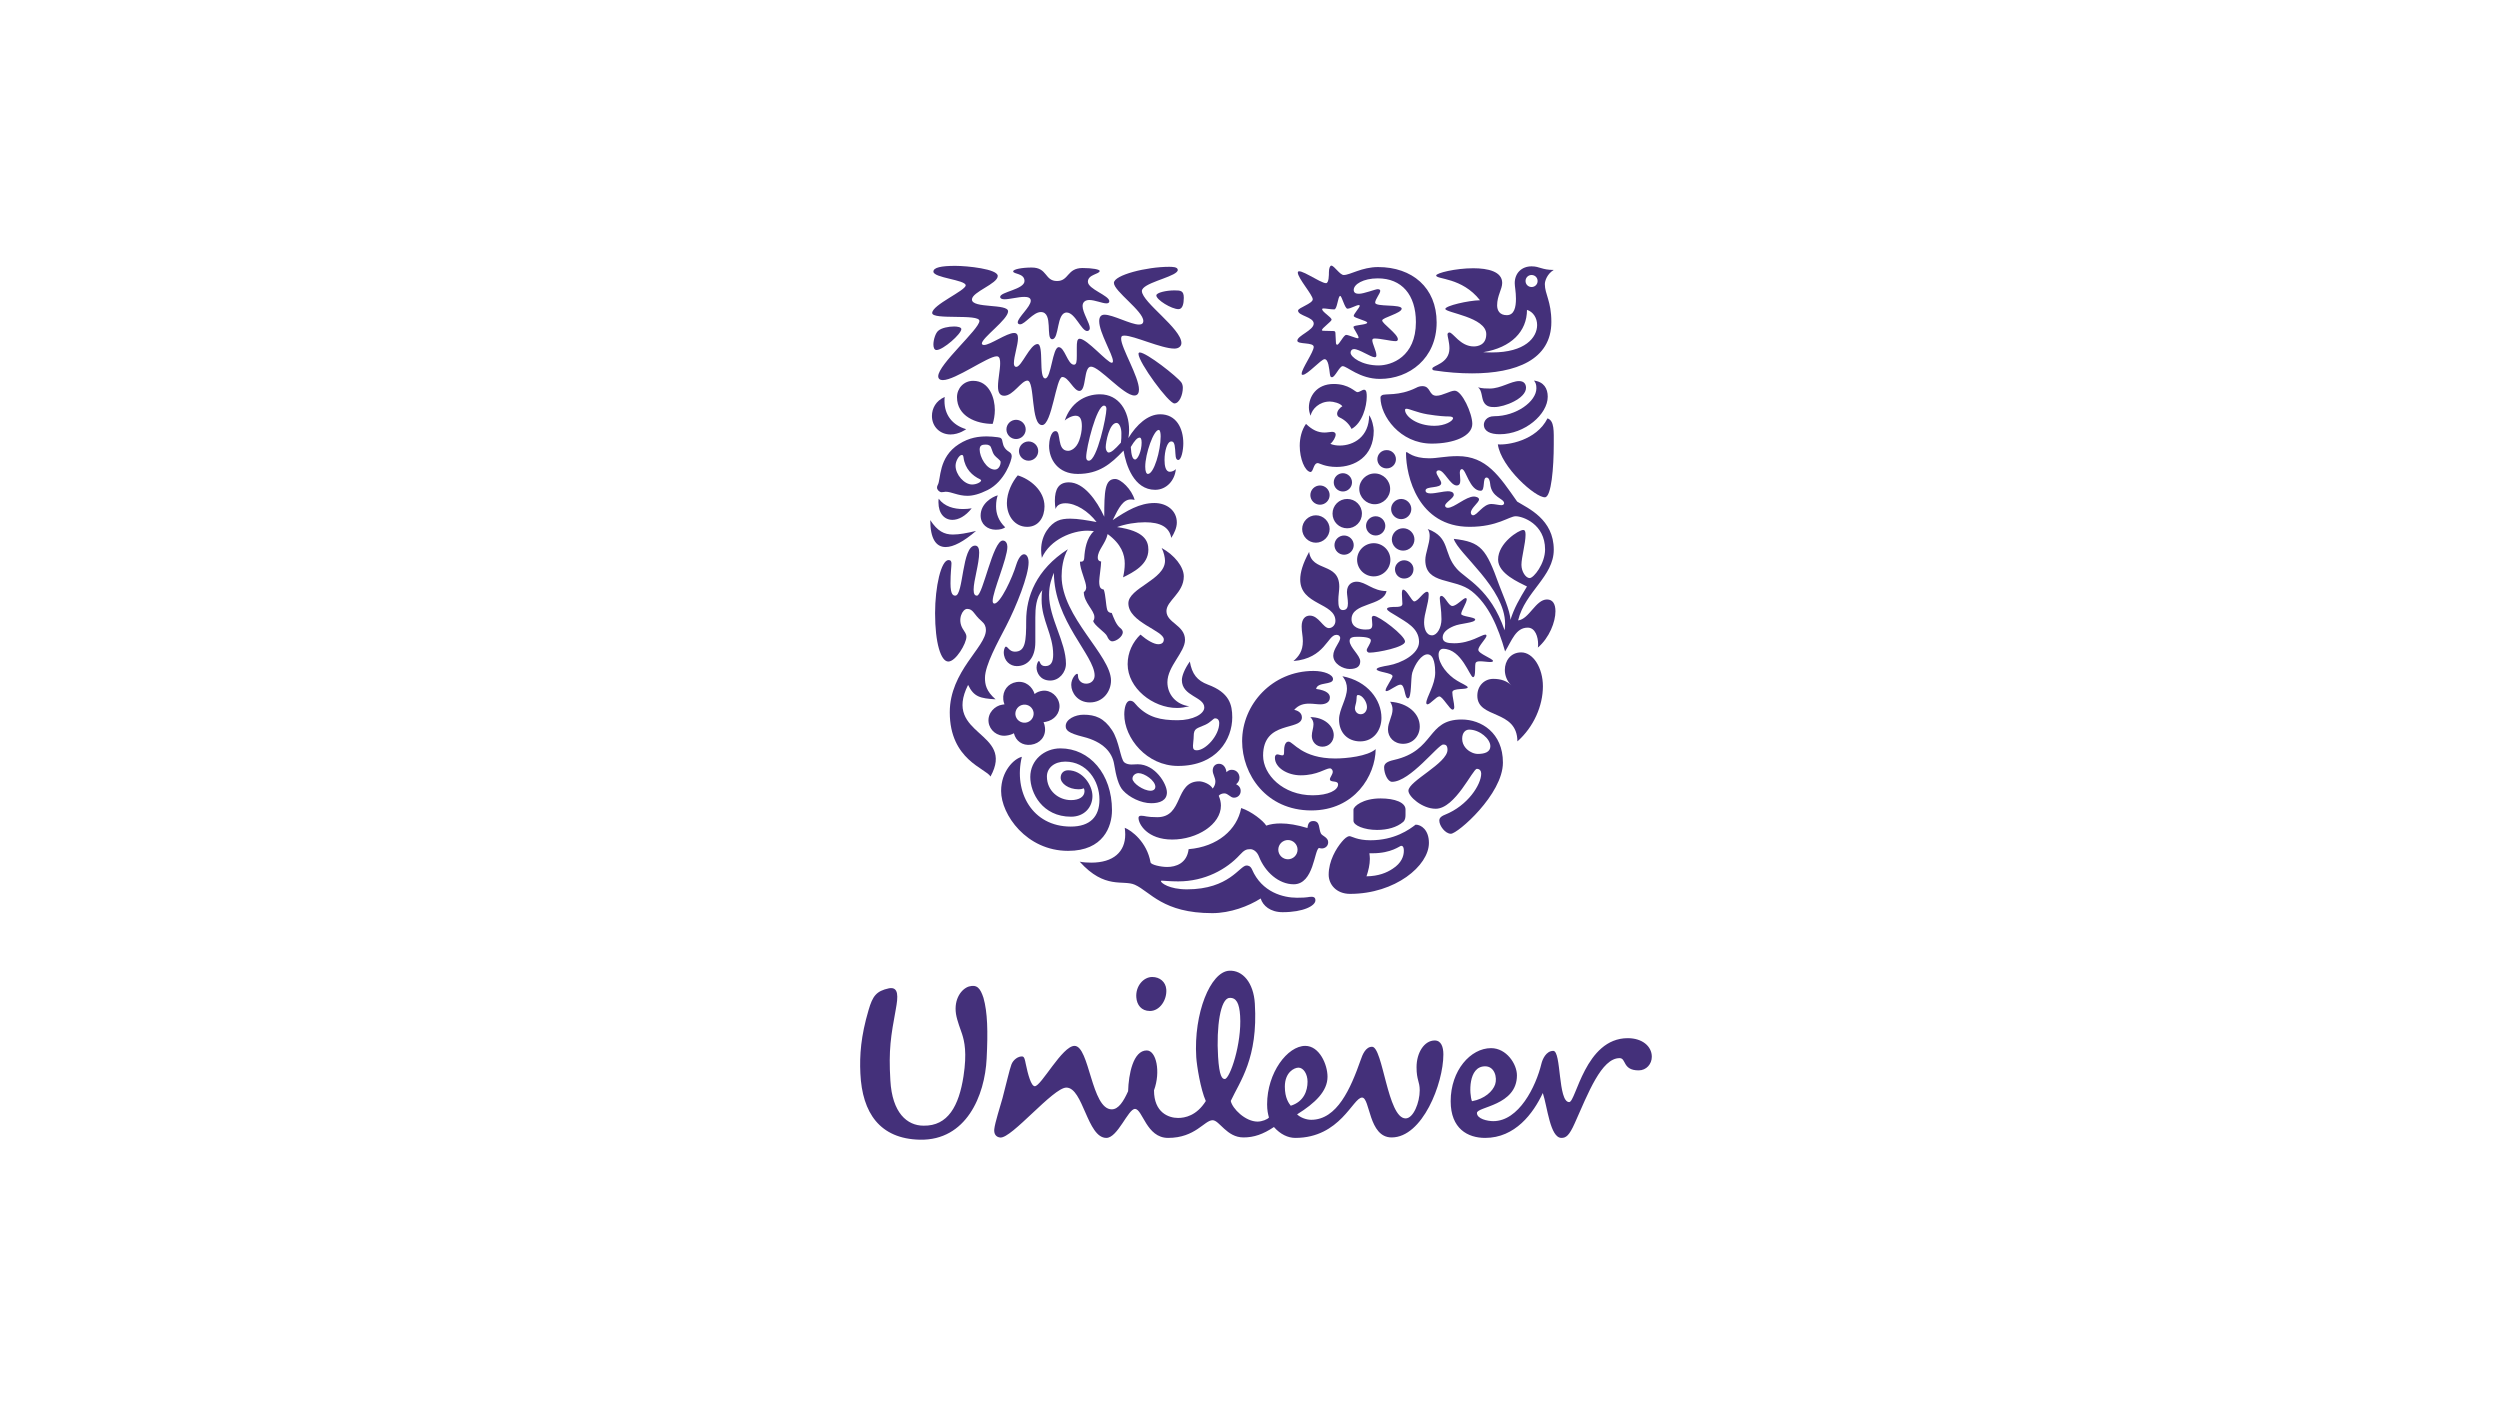
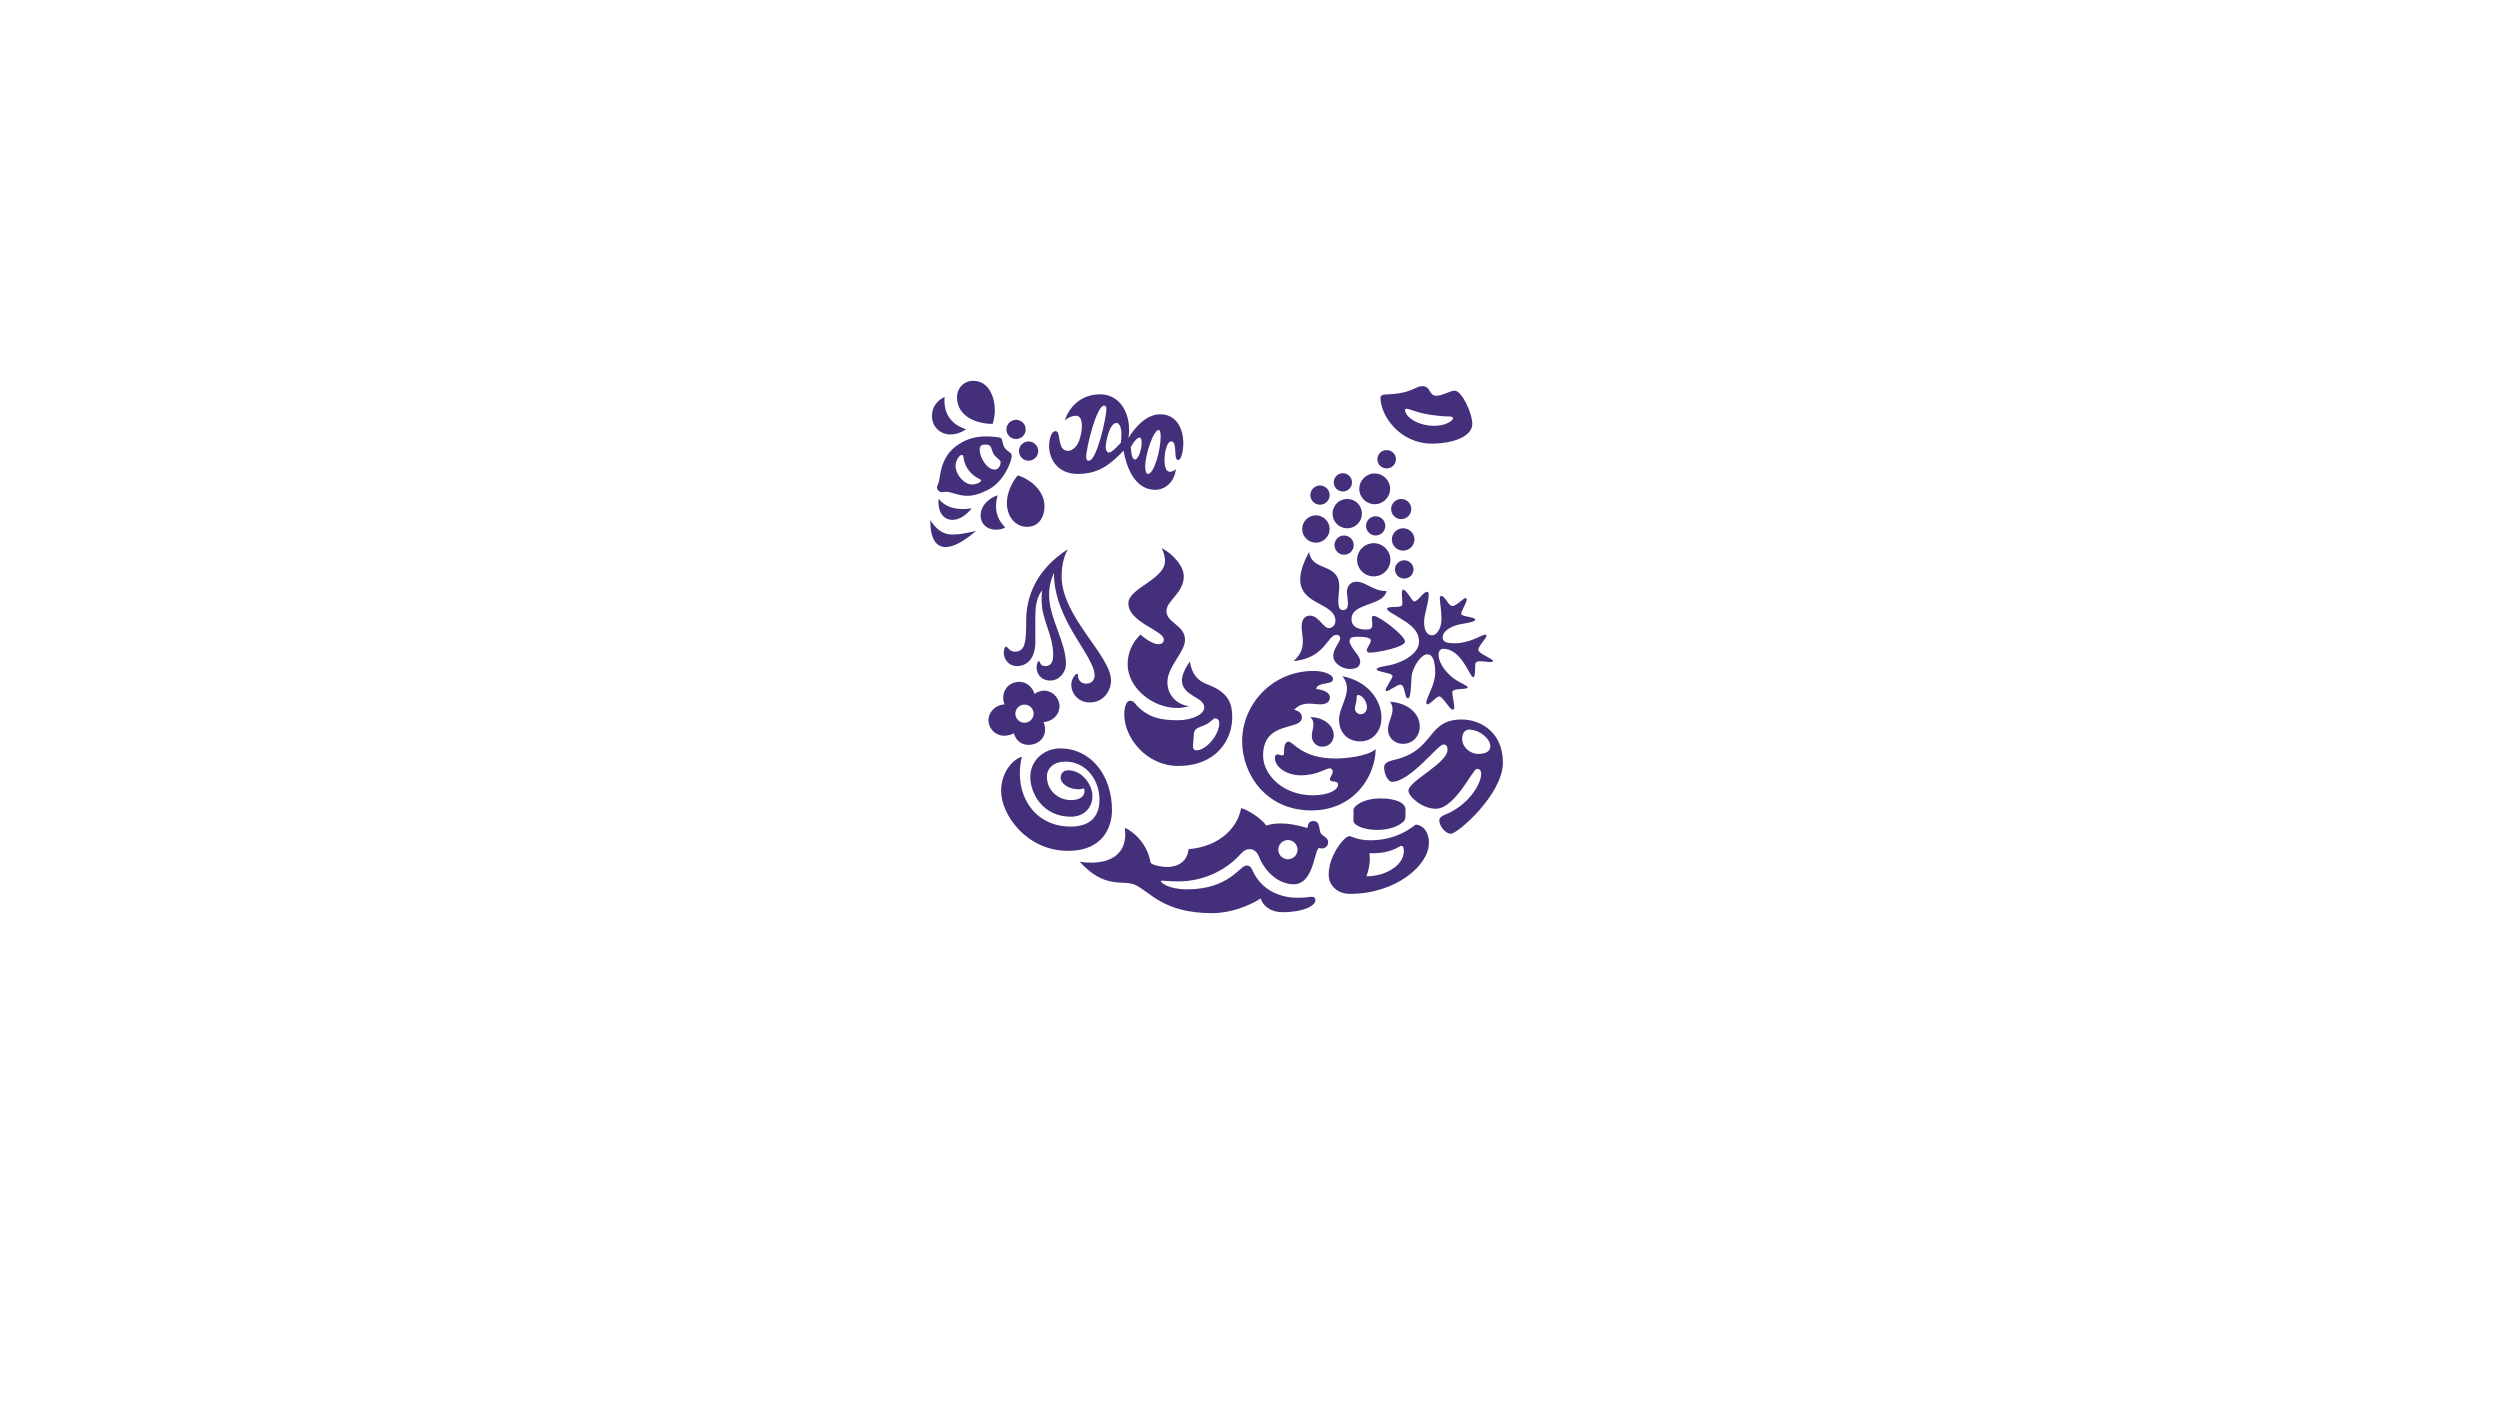
<svg xmlns="http://www.w3.org/2000/svg" width="160" height="90" viewBox="0 0 160 90" fill="none">
  <g clip-path="url(#clip0_2493_290850)">
-     <path d="M75.397 71.549C75.833 71.549 76.582 71.408 77.172 70.466C76.835 69.718 76.595 68.208 76.56 67.658C76.386 64.845 77.472 62.199 78.662 62.127C79.532 62.074 80.23 62.897 80.31 64.23C80.523 67.735 79.355 69.198 78.769 70.46C78.868 70.949 79.699 71.782 80.484 71.782C80.774 71.782 81.125 71.637 81.213 71.52C81.154 71.318 81.095 71.057 81.095 70.679C81.095 68.648 82.404 66.936 83.537 66.936C84.439 66.936 84.961 68.125 84.961 68.91C84.961 69.837 84.177 70.593 83.014 71.319C83.218 71.52 83.595 71.667 83.915 71.667C85.574 71.667 86.442 69.664 87.084 67.836C87.201 67.487 87.404 66.993 87.811 66.993C88.509 66.993 88.8 71.578 89.96 71.578C90.456 71.578 90.862 70.562 90.862 69.78C90.862 69.2 90.659 69.142 90.659 68.3C90.659 67.372 91.154 66.59 91.823 66.59C92.23 66.59 92.376 66.993 92.376 67.486C92.376 69.343 91.038 72.796 89.063 72.796C87.578 72.796 87.694 70.244 87.171 70.244C86.588 70.244 85.774 72.826 82.898 72.826C82.43 72.826 81.938 72.594 81.532 72.129C80.835 72.594 80.252 72.796 79.583 72.796C78.508 72.796 78.043 71.694 77.607 71.694C77.083 71.694 76.503 72.826 74.757 72.826C73.362 72.826 73.129 70.971 72.637 70.971C72.2 70.971 71.531 72.826 70.805 72.826C69.582 72.826 69.323 69.606 68.246 69.606C67.403 69.606 64.739 72.877 64.016 72.802C63.725 72.772 63.603 72.554 63.634 72.264C63.674 71.863 64.02 70.789 64.161 70.28C64.396 69.398 64.612 68.431 64.733 68.122C64.852 67.812 65.175 67.589 65.434 67.614C65.565 67.626 65.604 67.869 65.644 68.069C65.791 68.786 65.996 69.518 66.227 69.518C66.635 69.518 67.984 66.936 68.769 66.936C69.73 66.936 69.845 70.998 71.152 70.998C71.589 70.998 71.91 70.477 72.199 69.837C72.229 68.761 72.519 67.228 73.391 67.228C74.003 67.228 74.294 68.59 73.856 69.78C73.856 71.201 74.786 71.549 75.397 71.549V71.549ZM98.653 68.068C98.293 69.559 97.201 71.753 95.571 71.753C95.194 71.753 94.524 71.608 94.524 71.23C94.524 70.823 97.084 70.767 97.084 68.822C97.084 68.098 96.416 67.081 95.427 67.081C94.119 67.081 92.843 68.504 92.843 70.477C92.843 72.245 93.944 72.826 95.048 72.826C96.968 72.826 98.13 71.258 98.74 69.953C99.032 70.823 99.204 72.826 99.933 72.826C100.223 72.826 100.428 72.68 100.778 71.898C101.647 69.953 102.491 67.72 103.655 67.72C104.09 67.72 103.829 68.504 104.876 68.504C105.369 68.504 105.716 68.098 105.716 67.631C105.716 66.964 105.107 66.443 104.177 66.443C101.445 66.443 100.864 70.534 100.428 70.534C99.7 70.534 99.934 67.256 99.409 67.256C98.944 67.256 98.715 67.809 98.653 68.068V68.068ZM79.368 65.013C79.318 64.203 79.121 63.837 78.685 63.866C78.106 63.901 77.838 65.719 77.957 67.629C78.032 68.876 78.218 69.068 78.391 69.056C78.711 69.038 79.48 66.81 79.368 65.013V65.013ZM74.641 63.309C74.6 62.845 74.234 62.527 73.74 62.527C73.188 62.527 72.669 63.105 72.724 63.831C72.759 64.309 73.042 64.703 73.597 64.703C74.235 64.703 74.699 63.978 74.641 63.309ZM83.683 69.228C83.683 68.735 83.42 68.329 83.103 68.329C82.838 68.329 82.23 68.618 82.23 69.547C82.23 70.275 82.49 70.62 82.608 70.767C83.45 70.506 83.683 69.808 83.683 69.228V69.228ZM95.048 68.244C95.659 68.244 95.834 68.966 95.689 69.402C95.542 69.837 95.02 70.332 94.206 70.477C94.031 70.041 93.944 68.244 95.048 68.244ZM61.575 66.184C61.491 65.92 61.25 65.327 61.183 64.889C61.038 63.92 61.546 63.282 62.012 63.135C62.535 62.99 62.74 63.251 62.942 63.862C63.203 64.789 63.233 66.007 63.145 67.748C63.03 70.127 61.838 73 58.873 72.941C56.314 72.885 55.181 71.23 55.064 68.706C55.009 67.517 55.093 66.328 55.588 64.645C55.849 63.745 56.083 63.425 56.895 63.251C57.535 63.135 57.477 63.801 57.332 64.588C57.013 66.328 56.866 67.168 56.983 69.142C57.098 71.23 58.059 72.043 59.105 72.043C60.675 72.073 61.372 70.767 61.664 68.88C61.895 67.372 61.722 66.647 61.575 66.184H61.575ZM95.862 28.438C96.063 29.9 98.283 31.871 98.885 31.825C99.287 31.791 99.441 29.916 99.441 28.438C99.441 27.592 99.487 26.929 99.04 26.775C98.329 28.207 96.465 28.5 95.862 28.438V28.438ZM95.985 27.791C97.588 27.791 99.055 26.514 99.055 25.39C99.055 24.866 98.807 24.435 98.175 24.358C98.283 24.497 98.329 24.605 98.329 24.851C98.329 25.698 97.036 26.637 95.631 26.637C95.121 26.637 94.967 26.991 94.967 27.176C94.967 27.607 95.384 27.791 95.985 27.791V27.791ZM95.646 26.052C95.431 26.052 95.121 26.052 94.951 25.713C94.812 25.436 94.858 24.989 94.596 24.789C94.858 24.866 95.136 24.866 95.353 24.866C96.048 24.866 96.712 24.389 97.221 24.389C97.557 24.389 97.665 24.605 97.665 24.82C97.665 25.498 96.295 26.052 95.646 26.052V26.052ZM61.141 38.121C61.665 38.121 61.556 34.919 62.405 34.919C62.606 34.919 62.667 35.119 62.667 35.366C62.667 36.089 62.312 37.152 62.312 37.736C62.312 38.029 62.389 38.121 62.528 38.121C62.899 38.121 63.547 34.595 64.179 34.595C64.38 34.595 64.472 34.795 64.472 34.996C64.472 35.735 63.531 37.859 63.531 38.46C63.531 38.552 63.562 38.629 63.639 38.629C64.025 38.629 64.796 36.967 65.043 36.135C65.182 35.704 65.367 35.473 65.537 35.473C65.691 35.473 65.83 35.642 65.83 35.997C65.83 36.828 65.058 38.783 64.38 40.092C63.856 41.108 63.038 42.57 63.038 43.386C63.038 43.802 63.114 44.232 63.717 44.757C62.729 44.695 62.328 44.603 61.958 43.833C60.308 47.112 64.997 46.788 63.392 49.698C63.099 49.175 60.785 48.636 60.785 45.587C60.785 42.955 63.099 41.416 63.099 40.322C63.099 40.108 63.023 39.923 62.822 39.753C62.312 39.321 62.297 38.969 61.897 38.969C61.603 38.969 61.248 39.645 61.618 40.246C61.742 40.446 61.85 40.569 61.85 40.754C61.85 41.184 61.17 42.339 60.693 42.339C60.215 42.339 59.845 41.155 59.845 39.245C59.845 37.551 60.23 35.843 60.709 35.843C60.848 35.843 60.894 35.935 60.894 36.058C60.894 36.258 60.832 36.659 60.832 37.335C60.832 38.059 61.002 38.121 61.141 38.121" fill="#44307A" />
    <path d="M65.073 42.631C65.722 42.631 66.261 42.154 66.261 41.092V39.521C66.261 38.922 66.308 38.244 66.709 37.767C66.663 37.967 66.663 38.183 66.663 38.382C66.663 39.706 67.403 40.615 67.403 41.893C67.403 42.369 67.264 42.631 66.895 42.631C66.539 42.631 66.57 42.307 66.493 42.307C66.431 42.307 66.339 42.508 66.339 42.724C66.339 43.047 66.57 43.555 67.218 43.555C67.774 43.555 68.221 43.047 68.221 42.477C68.221 41.093 67.141 39.553 67.141 38.075C67.141 37.428 67.311 36.997 67.45 36.658C67.45 39.722 70.056 41.954 70.056 43.231C70.056 43.524 69.841 43.755 69.517 43.755C69.161 43.755 68.992 43.478 68.992 43.262C68.992 43.154 68.976 43.124 68.93 43.124C68.838 43.124 68.56 43.431 68.56 43.833C68.56 44.34 68.976 44.956 69.748 44.956C70.627 44.956 71.105 44.216 71.105 43.555C71.105 41.939 67.943 39.491 67.943 36.874C67.943 36.427 68.02 35.704 68.344 35.15C66.307 36.458 65.676 38.198 65.676 39.722C65.676 41.047 65.63 41.707 64.951 41.707C64.596 41.707 64.504 41.385 64.38 41.385C64.287 41.385 64.241 41.661 64.241 41.738C64.241 42.307 64.658 42.631 65.073 42.631V42.631ZM91.806 27.252C92.486 27.252 92.996 26.945 92.996 26.759C92.996 26.699 92.903 26.652 92.702 26.652C92.501 26.652 92.1 26.637 91.343 26.514C90.695 26.405 90.2 26.16 90.015 26.16C89.954 26.16 89.922 26.19 89.922 26.236C89.922 26.637 90.664 27.252 91.806 27.252V27.252ZM88.444 25.297C88.64 25.166 89.509 25.374 90.633 24.82C90.755 24.75 90.893 24.713 91.034 24.712C91.575 24.712 91.435 25.328 91.93 25.328C92.316 25.328 92.81 25.004 93.103 25.004C93.564 25.004 94.227 26.452 94.227 27.129C94.227 27.915 93.042 28.391 91.636 28.391C89.587 28.391 88.351 26.606 88.351 25.451C88.351 25.359 88.398 25.328 88.444 25.297V25.297ZM65.398 48.435C64.889 48.559 64.071 49.358 64.071 50.622C64.071 52.13 65.691 54.455 68.36 54.455C70.611 54.455 71.167 52.901 71.167 51.853C71.167 49.528 69.733 47.896 67.866 47.896C66.848 47.896 65.938 48.636 65.938 49.728C65.938 50.745 66.709 52.269 68.545 52.269C69.409 52.269 69.917 51.653 69.917 50.945C69.917 50.252 69.285 49.298 68.36 49.298C68.082 49.298 67.882 49.481 67.882 49.774C67.882 50.144 68.391 50.514 69.023 50.514C69.177 50.514 69.3 50.483 69.363 50.452C69.393 50.498 69.409 50.576 69.409 50.637C69.409 50.991 69.069 51.207 68.545 51.207C67.758 51.207 67.002 50.622 67.002 49.697C67.002 49.144 67.48 48.743 68.174 48.743C69.547 48.743 70.365 49.959 70.365 51.176C70.365 52.268 69.764 52.901 68.53 52.901C66.061 52.901 64.858 50.683 65.398 48.435V48.435ZM81.81 54.378C81.81 54.541 81.876 54.698 81.991 54.813C82.107 54.928 82.263 54.993 82.427 54.994C82.767 54.994 83.044 54.717 83.044 54.378C83.044 54.04 82.767 53.762 82.427 53.762C82.263 53.763 82.107 53.828 81.991 53.943C81.876 54.059 81.811 54.215 81.81 54.378L81.81 54.378ZM83.006 57.455C83.745 57.455 83.707 57.394 83.939 57.394C84.17 57.394 84.186 57.532 84.186 57.625C84.186 57.964 83.429 58.38 82.088 58.38C81.301 58.38 80.823 57.964 80.684 57.502C79.913 57.994 78.741 58.441 77.584 58.441C74.422 58.441 73.62 57.07 72.632 56.625C71.876 56.286 70.719 56.949 69.1 55.147C69.316 55.193 69.609 55.209 69.841 55.209C71.259 55.209 72.015 54.516 72.015 53.407C72.015 53.268 72 53.116 71.984 52.978C72.416 53.147 73.404 53.885 73.635 55.193C73.666 55.347 74.298 55.486 74.699 55.486C75.255 55.486 75.964 55.254 76.072 54.347C77.923 54.193 79.173 53.1 79.436 51.714C80.098 51.93 80.853 52.53 81.039 52.839C81.301 52.746 81.609 52.7 81.964 52.7C82.457 52.7 83.013 52.793 83.676 52.993C83.707 52.793 83.739 52.546 84.047 52.546C84.51 52.546 84.386 53.054 84.54 53.346C84.618 53.499 85.004 53.592 85.004 53.9C85.004 54.193 84.756 54.301 84.603 54.301C84.54 54.301 84.464 54.286 84.417 54.271C84.109 54.378 84.094 56.594 82.797 56.594C81.841 56.594 80.962 55.809 80.576 54.825C80.467 54.532 80.237 54.347 80.02 54.347C79.775 54.347 79.635 54.394 79.343 54.717C78.51 55.624 77.121 56.409 75.409 56.409C74.884 56.409 74.468 56.363 74.36 56.363C74.298 56.363 74.298 56.378 74.298 56.394C74.298 56.502 74.823 56.918 75.964 56.918C78.679 56.918 79.343 55.393 79.775 55.393C79.836 55.393 80.021 55.393 80.128 55.64C80.761 57.116 82.142 57.455 83.006 57.455V57.455ZM92.362 47.65C92.038 47.65 90.246 50.036 89.092 50.036C88.814 50.036 88.583 49.512 88.583 49.114C88.583 48.898 88.721 48.744 89.216 48.636C91.868 48.035 91.282 46.048 93.548 46.048C94.797 46.048 96.187 46.896 96.187 48.805C96.187 50.837 93.288 53.361 92.856 53.361C92.501 53.361 92.115 52.854 92.115 52.515C92.115 52.408 92.162 52.268 92.47 52.146C93.949 51.559 94.797 50.206 94.797 49.512C94.797 49.358 94.72 49.206 94.519 49.206C94.258 49.206 93.134 51.76 91.884 51.76C91.019 51.76 90.139 50.976 90.139 50.606C90.139 49.99 92.64 48.851 92.64 47.988C92.64 47.665 92.486 47.65 92.362 47.65H92.362ZM94.026 46.695C93.81 46.695 93.579 46.865 93.579 47.282C93.579 47.742 93.934 48.035 94.135 48.127C94.242 48.189 94.412 48.251 94.58 48.251C95.029 48.251 95.383 48.127 95.383 47.757C95.383 47.281 94.689 46.695 94.026 46.695V46.695ZM65.213 28.868C65.213 29.032 65.278 29.188 65.394 29.304C65.51 29.419 65.667 29.485 65.83 29.485C65.994 29.484 66.15 29.419 66.266 29.303C66.381 29.188 66.446 29.032 66.446 28.868C66.446 28.705 66.381 28.549 66.266 28.434C66.15 28.319 65.994 28.253 65.83 28.253C65.667 28.253 65.51 28.318 65.394 28.433C65.278 28.549 65.213 28.705 65.213 28.868V28.868ZM64.411 27.483C64.411 27.646 64.477 27.802 64.592 27.918C64.707 28.033 64.864 28.098 65.027 28.099C65.367 28.099 65.645 27.821 65.645 27.483C65.645 27.145 65.367 26.867 65.027 26.867C64.864 26.868 64.707 26.933 64.592 27.048C64.477 27.164 64.411 27.32 64.411 27.483V27.483ZM63.855 31.701C63.5 31.794 62.76 32.225 62.76 32.994C62.76 33.548 63.191 33.902 63.732 33.902C64.01 33.902 64.21 33.841 64.333 33.748C63.902 33.333 63.748 32.871 63.748 32.41C63.748 32.086 63.794 31.886 63.855 31.701ZM60.077 31.917C60.061 31.994 60.061 32.071 60.061 32.148C60.061 32.871 60.447 33.271 60.956 33.271C61.34 33.271 61.789 33.04 62.189 32.532C62.006 32.563 61.82 32.578 61.633 32.578C61.064 32.578 60.447 32.425 60.077 31.917V31.917ZM59.537 33.286C59.537 34.457 59.892 35.011 60.523 35.011C61.017 35.011 61.681 34.657 62.467 33.98C61.865 34.119 61.403 34.21 60.986 34.21C60.431 34.21 60 33.995 59.537 33.287V33.286ZM63.532 27.129C63.609 26.882 63.67 26.575 63.67 26.236C63.67 25.497 63.331 24.373 62.282 24.373C61.681 24.373 61.248 24.85 61.248 25.42C61.248 26.637 62.467 27.129 63.532 27.129V27.129ZM62.22 31.009C61.711 31.009 61.156 30.378 61.156 29.808C61.156 29.5 61.387 29.115 61.557 29.115C61.619 29.115 61.65 29.161 61.665 29.27C61.758 30.023 62.251 30.455 62.714 30.669C62.761 30.701 62.791 30.716 62.791 30.747C62.791 30.854 62.498 31.008 62.219 31.008L62.22 31.009ZM63.64 29.13C63.746 29.275 64.041 29.454 64.041 29.562C64.041 29.777 63.917 30.054 63.67 30.054C63.13 30.054 62.698 29.238 62.698 28.776C62.698 28.484 62.868 28.454 63.099 28.454C63.207 28.454 63.253 28.469 63.331 28.515C63.469 28.592 63.469 28.9 63.64 29.13V29.13ZM60.015 31.04C59.986 31.087 59.969 31.147 59.969 31.209C59.969 31.347 60.123 31.501 60.261 31.501C60.385 31.501 60.462 31.471 60.523 31.471C60.894 31.471 61.31 31.732 61.912 31.732C62.266 31.732 62.683 31.624 63.207 31.363C64.317 30.808 64.75 29.439 64.75 29.207C64.75 28.915 64.515 28.953 64.317 28.683C64.121 28.416 64.197 28.177 64.071 28.052C63.999 27.981 63.779 27.976 63.5 27.945C63.387 27.934 63.274 27.929 63.161 27.93C62.652 27.93 62.049 27.992 61.372 28.423C60.033 29.274 60.23 30.685 60.015 31.04V31.04ZM65.136 30.424C64.796 30.823 64.441 31.501 64.441 32.194C64.441 33.025 64.951 33.718 65.738 33.718C66.493 33.718 66.848 33.071 66.848 32.41C66.848 31.378 65.907 30.654 65.136 30.424V30.424ZM61.835 27.468C61.835 27.468 61.387 27.806 60.832 27.806C60.169 27.806 59.644 27.314 59.644 26.622C59.644 26.144 59.892 25.652 60.462 25.405C60.447 25.498 60.447 25.574 60.447 25.667C60.447 26.544 60.94 27.206 61.835 27.468ZM89.031 32.578C89.031 32.933 89.324 33.225 89.675 33.225C89.847 33.225 90.011 33.156 90.133 33.035C90.254 32.914 90.323 32.749 90.324 32.578C90.324 32.225 90.031 31.933 89.675 31.933C89.325 31.933 89.031 32.225 89.031 32.578V32.578ZM89.077 34.518C89.077 34.709 89.153 34.893 89.289 35.029C89.425 35.164 89.609 35.24 89.801 35.24C89.993 35.24 90.177 35.164 90.313 35.029C90.449 34.893 90.525 34.709 90.525 34.518C90.522 34.328 90.444 34.148 90.308 34.015C90.173 33.883 89.991 33.808 89.801 33.808C89.611 33.808 89.429 33.883 89.293 34.015C89.158 34.148 89.08 34.328 89.077 34.518V34.518ZM86.854 35.827C86.855 36.108 86.967 36.378 87.167 36.578C87.367 36.777 87.637 36.889 87.919 36.889C88.505 36.889 88.985 36.411 88.985 35.827C88.985 35.242 88.505 34.764 87.919 34.764C87.637 34.765 87.367 34.877 87.167 35.076C86.967 35.275 86.855 35.545 86.854 35.827V35.827ZM87.425 33.656C87.425 33.82 87.491 33.976 87.606 34.091C87.722 34.207 87.879 34.272 88.043 34.272C88.206 34.272 88.363 34.207 88.478 34.091C88.594 33.976 88.659 33.82 88.66 33.656C88.659 33.493 88.594 33.337 88.478 33.221C88.363 33.106 88.206 33.041 88.043 33.041C87.879 33.041 87.722 33.106 87.607 33.221C87.491 33.337 87.426 33.493 87.425 33.656V33.656ZM85.405 34.888C85.406 35.05 85.47 35.206 85.585 35.322C85.701 35.437 85.857 35.502 86.02 35.503C86.36 35.503 86.638 35.227 86.638 34.888C86.638 34.549 86.36 34.272 86.019 34.272C85.856 34.273 85.7 34.339 85.585 34.454C85.47 34.569 85.406 34.725 85.405 34.888V34.888ZM86.993 31.286C86.993 31.825 87.44 32.271 87.98 32.271C88.521 32.271 88.969 31.825 88.969 31.286C88.969 30.747 88.521 30.301 87.98 30.301C87.44 30.301 86.993 30.747 86.993 31.286V31.286ZM88.15 29.392C88.15 29.469 88.166 29.545 88.195 29.616C88.225 29.687 88.268 29.752 88.322 29.806C88.377 29.86 88.442 29.903 88.513 29.932C88.584 29.962 88.66 29.977 88.737 29.977C88.815 29.979 88.894 29.965 88.967 29.937C89.04 29.909 89.106 29.866 89.163 29.811C89.219 29.757 89.264 29.692 89.294 29.619C89.325 29.547 89.34 29.47 89.34 29.392C89.34 29.313 89.325 29.236 89.294 29.164C89.264 29.092 89.219 29.026 89.163 28.972C89.106 28.917 89.04 28.875 88.967 28.846C88.894 28.818 88.815 28.804 88.737 28.807C88.66 28.807 88.584 28.822 88.513 28.851C88.441 28.881 88.377 28.924 88.322 28.978C88.268 29.032 88.225 29.097 88.195 29.168C88.166 29.239 88.15 29.315 88.15 29.392V29.392ZM85.36 30.87C85.359 31.025 85.421 31.174 85.53 31.283C85.639 31.393 85.788 31.455 85.943 31.456C86.098 31.456 86.247 31.394 86.357 31.284C86.467 31.174 86.529 31.026 86.529 30.871C86.529 30.715 86.467 30.567 86.357 30.457C86.247 30.347 86.098 30.285 85.943 30.285C85.788 30.286 85.639 30.348 85.53 30.457C85.421 30.567 85.359 30.715 85.36 30.87V30.87ZM85.282 32.871C85.281 32.994 85.305 33.116 85.352 33.23C85.398 33.345 85.467 33.449 85.555 33.536C85.642 33.623 85.746 33.693 85.86 33.74C85.974 33.787 86.097 33.811 86.22 33.81C86.344 33.811 86.467 33.788 86.582 33.741C86.696 33.694 86.8 33.624 86.888 33.537C86.976 33.45 87.045 33.346 87.093 33.231C87.14 33.117 87.164 32.995 87.163 32.871C87.163 32.348 86.745 31.933 86.22 31.933C86.097 31.932 85.974 31.956 85.86 32.003C85.746 32.05 85.642 32.119 85.555 32.206C85.468 32.294 85.399 32.397 85.352 32.511C85.305 32.625 85.281 32.748 85.282 32.871V32.871ZM83.338 33.856C83.338 34.334 83.738 34.733 84.217 34.733C84.695 34.733 85.097 34.334 85.097 33.856C85.097 33.379 84.695 32.979 84.217 32.979C83.738 32.979 83.338 33.38 83.338 33.856ZM83.862 31.686C83.862 31.849 83.928 32.005 84.043 32.12C84.159 32.236 84.315 32.301 84.478 32.302C84.819 32.302 85.097 32.024 85.097 31.686C85.097 31.348 84.819 31.07 84.478 31.07C84.315 31.071 84.159 31.136 84.043 31.252C83.928 31.367 83.863 31.523 83.862 31.686V31.686ZM89.278 36.427C89.278 36.12 89.555 35.858 89.861 35.858C90.201 35.858 90.463 36.119 90.463 36.427C90.463 36.782 90.201 37.028 89.861 37.028C89.555 37.028 89.278 36.782 89.278 36.427ZM89.675 54.132C89.753 54.132 89.846 54.177 89.846 54.455C89.846 54.794 89.691 55.239 89.139 55.594C88.753 55.855 88.228 56.072 87.456 56.085C87.579 55.717 87.671 55.331 87.671 54.964C87.671 54.84 87.657 54.748 87.641 54.609H87.842C89.061 54.609 89.587 54.132 89.675 54.132V54.132ZM89.799 52.607C89.924 52.502 89.953 52.331 89.953 52.161V51.807C89.953 51.36 89.278 51.099 88.351 51.099C87.224 51.099 86.622 51.606 86.622 51.822V52.531C86.622 52.824 87.301 53.116 88.135 53.116C88.799 53.116 89.401 52.947 89.799 52.607H89.799ZM90.601 52.777C90.2 53.086 89.263 53.777 87.703 53.777C86.869 53.777 86.498 53.515 86.374 53.515C86.22 53.515 86.05 53.669 85.881 53.87C85.514 54.301 85.035 55.102 85.035 55.979C85.035 56.595 85.514 57.208 86.406 57.208C89.293 57.208 91.451 55.408 91.451 53.947C91.451 53.116 90.958 52.777 90.602 52.777H90.601ZM91.142 39.83C91.142 40.215 91.266 40.661 91.652 40.661C91.976 40.661 92.254 40.169 92.254 39.63C92.254 39.014 92.146 38.536 92.146 38.29C92.146 38.183 92.192 38.137 92.254 38.137C92.485 38.152 92.702 38.783 92.949 38.783C93.227 38.783 93.641 38.275 93.81 38.275C93.857 38.275 93.872 38.336 93.872 38.351C93.872 38.583 93.517 39.092 93.517 39.291C93.517 39.46 94.412 39.491 94.412 39.645C94.412 39.876 93.474 39.876 93.026 40.077C92.594 40.261 92.331 40.492 92.331 40.8C92.331 41.108 92.64 41.169 93.073 41.169C94.103 41.169 94.828 40.615 95.059 40.615C95.106 40.615 95.136 40.646 95.136 40.692C95.136 40.846 94.612 41.354 94.612 41.585C94.612 41.846 95.569 42.154 95.554 42.307C95.539 42.354 95.476 42.369 95.369 42.369C95.198 42.369 94.936 42.323 94.735 42.323C94.612 42.323 94.504 42.339 94.457 42.4C94.35 42.524 94.488 43.339 94.273 43.339C94.072 43.339 93.547 41.523 92.362 41.523C92.192 41.523 92.069 41.661 92.069 41.893C92.069 42.508 92.671 43.216 93.242 43.555C93.501 43.724 93.934 43.894 93.934 43.986C93.934 44.17 92.949 44.002 92.949 44.309C92.949 44.587 93.073 45.003 93.073 45.248C93.073 45.326 93.057 45.417 92.964 45.417C92.779 45.417 92.331 44.571 92.115 44.571C91.93 44.571 91.529 45.079 91.358 45.079C91.312 45.079 91.282 45.032 91.282 44.988C91.282 44.633 91.853 43.833 91.853 43.047C91.853 42.678 91.806 41.877 91.358 41.877C90.988 41.877 90.571 42.461 90.386 43.047C90.278 43.385 90.355 44.694 90.108 44.694C89.876 44.694 89.938 43.817 89.629 43.817C89.401 43.817 88.907 44.232 88.737 44.232C88.707 44.232 88.676 44.216 88.676 44.186C88.676 44.002 89.123 43.401 89.123 43.278C89.123 43.047 88.104 43.017 88.104 42.831C88.104 42.724 88.505 42.647 88.876 42.585C89.66 42.446 90.819 41.877 90.819 41.077C90.819 40.184 89.953 39.799 89.386 39.429C89.092 39.245 88.768 39.091 88.768 38.968C88.768 38.844 89.139 38.844 89.293 38.844C89.524 38.844 89.753 38.829 89.753 38.645C89.753 38.505 89.722 38.229 89.722 38.014C89.722 37.859 89.737 37.736 89.8 37.736C90.031 37.736 90.355 38.49 90.509 38.49C90.756 38.49 91.096 37.874 91.328 37.874C91.404 37.874 91.435 37.921 91.435 38.059C91.435 38.629 91.142 39.275 91.142 39.83V39.83ZM83.784 35.319C83.955 36.628 85.714 35.966 85.714 37.551C85.714 37.782 85.653 38.121 85.653 38.413C85.653 38.752 85.683 39.045 85.943 39.045C86.205 39.045 86.267 38.86 86.267 38.614C86.267 38.367 86.205 38.059 86.205 37.89C86.205 37.351 86.591 37.228 86.822 37.228C87.41 37.228 87.857 37.829 88.737 37.829C88.537 38.814 86.498 38.551 86.498 39.63C86.498 40.169 87.039 40.291 87.394 40.291C87.718 40.291 87.827 40.245 87.827 39.969C87.827 39.814 87.795 39.645 87.795 39.537C87.795 39.521 87.798 39.505 87.804 39.49C87.81 39.474 87.82 39.461 87.831 39.449C87.843 39.438 87.856 39.429 87.872 39.423C87.887 39.416 87.903 39.413 87.919 39.414C88.259 39.414 89.923 40.676 89.923 41.061C89.923 41.415 88.166 41.769 87.657 41.769C87.502 41.769 87.471 41.662 87.471 41.6C87.471 41.492 87.734 41.169 87.734 40.984C87.734 40.846 87.502 40.754 86.884 40.754C86.591 40.754 86.375 40.784 86.375 41.016C86.375 41.431 87.054 41.939 87.054 42.323C87.054 42.631 86.869 42.816 86.375 42.816C85.958 42.816 85.328 42.493 85.328 41.954C85.328 41.523 85.773 41.093 85.773 40.831C85.773 40.754 85.714 40.63 85.529 40.63C84.958 40.63 84.803 42.139 82.781 42.307C83.106 42.016 83.383 41.692 83.383 41.031C83.383 40.707 83.306 40.445 83.306 40.092C83.306 39.63 83.522 39.399 83.831 39.399C84.402 39.399 84.679 40.199 85.05 40.199C85.252 40.199 85.467 40.015 85.467 39.737C85.467 38.567 83.214 38.736 83.214 37.089C83.214 36.643 83.368 36.089 83.785 35.319" fill="#44307A" />
    <path d="M86.715 45.326C86.715 45.541 86.869 45.711 87.085 45.711C87.332 45.711 87.487 45.495 87.487 45.248C87.487 44.926 87.194 44.479 86.915 44.479C86.791 44.479 86.839 44.664 86.807 44.864C86.791 45.017 86.715 45.202 86.715 45.325V45.326ZM85.912 43.278C87.533 43.586 88.413 44.802 88.413 45.941C88.413 46.727 87.919 47.449 87.054 47.449C86.267 47.449 85.699 46.911 85.699 46.048C85.699 45.402 86.205 44.725 86.205 44.063C86.205 43.801 86.128 43.54 85.912 43.278V43.278ZM83.862 45.896C84.016 46.048 84.063 46.203 84.063 46.357C84.063 46.588 83.955 46.835 83.955 47.096C83.955 47.465 84.232 47.789 84.633 47.789C85.066 47.789 85.36 47.449 85.36 47.051C85.36 46.465 84.756 45.896 83.862 45.896ZM88.969 44.911C89.077 45.078 89.123 45.248 89.123 45.402C89.123 45.834 88.83 46.233 88.83 46.681C88.83 47.189 89.216 47.604 89.8 47.604C90.433 47.604 90.865 47.096 90.865 46.496C90.865 45.68 90.124 44.987 88.969 44.911V44.911ZM84.232 44.093C84.943 44.186 85.113 44.432 85.113 44.633C85.113 44.971 84.804 45.078 84.51 45.078C84.294 45.078 84.047 45.033 83.785 45.033C83.445 45.033 83.106 45.109 82.828 45.433C83.029 45.464 83.322 45.602 83.322 45.911C83.322 46.804 80.838 46.064 80.838 48.359C80.838 49.575 82.103 50.899 84.016 50.899C85.004 50.899 85.637 50.576 85.637 50.206C85.637 49.914 85.113 50.113 85.113 49.867C85.113 49.759 85.297 49.558 85.297 49.389C85.297 49.314 85.236 49.175 85.113 49.175C84.834 49.175 84.31 49.62 83.244 49.62C82.412 49.62 81.594 49.144 81.594 48.497C81.594 48.359 81.656 48.281 81.748 48.281C81.841 48.281 81.964 48.343 82.072 48.343C82.165 48.343 82.181 48.281 82.181 48.112C82.181 47.942 82.181 47.465 82.473 47.465C82.766 47.465 83.322 48.543 85.452 48.543C86.159 48.543 87.533 48.404 88.043 47.943C88.027 49.636 86.7 51.868 83.924 51.868C81.039 51.868 79.496 49.558 79.496 47.434C79.496 45.078 81.424 42.94 84.063 42.94C84.741 42.94 85.313 43.17 85.313 43.462C85.313 43.863 84.31 43.617 84.232 44.093V44.093ZM74.252 26.514C75.27 26.514 75.732 27.391 75.732 28.376C75.732 28.807 75.61 29.439 75.409 29.439C75.208 29.439 75.239 29.085 75.209 28.761C75.177 28.346 75.101 28.253 74.962 28.253C74.699 28.253 74.53 28.869 74.53 29.439C74.53 29.792 74.592 30.193 74.869 30.193C75.023 30.193 75.162 30.116 75.254 30.023C75.193 30.732 74.668 31.348 73.928 31.348C72.57 31.348 72.061 29.762 71.907 28.838C71.09 29.7 70.334 30.332 68.976 30.332C67.712 30.332 67.141 29.409 67.141 28.531C67.141 28.269 67.233 27.591 67.558 27.591C67.943 27.591 67.604 28.853 68.359 28.853C68.545 28.853 68.884 28.699 69.069 28.192C69.177 27.883 69.239 27.561 69.239 27.283C69.239 26.867 69.146 26.606 68.839 26.606C68.576 26.606 68.251 26.806 68.144 26.914C68.514 25.805 69.409 25.235 70.395 25.235C71.615 25.235 72.262 26.314 72.262 27.514C72.262 27.683 72.246 27.868 72.216 28.037C72.74 27.175 73.466 26.514 74.252 26.514V26.514ZM73.064 28.33C73.064 28.069 73.002 28.007 72.941 28.007C72.786 28.007 72.617 28.192 72.37 28.608C72.401 29.162 72.494 29.408 72.648 29.408C72.817 29.408 73.064 28.868 73.064 28.33V28.33ZM70.951 28.961C71.12 28.961 71.337 28.776 71.738 28.33C71.769 28.13 71.769 27.945 71.769 27.714C71.769 27.407 71.645 27.067 71.46 27.067C70.997 27.067 70.766 28.3 70.766 28.624C70.766 28.807 70.858 28.961 70.951 28.961V28.961ZM73.466 30.332C73.851 30.332 74.282 28.853 74.282 27.93C74.282 27.729 74.252 27.514 74.159 27.514C73.835 27.514 73.295 29.038 73.295 29.869C73.295 30.193 73.373 30.332 73.466 30.332ZM69.686 29.485C70.211 29.485 70.811 26.652 70.811 26.175C70.811 26.051 70.765 25.959 70.658 25.959C70.18 25.959 69.516 28.653 69.516 29.254C69.516 29.362 69.547 29.485 69.686 29.485Z" fill="#44307A" />
-     <path d="M71.367 30.654C70.704 30.654 70.673 31.455 70.673 33.071C70.18 32.009 69.362 30.87 68.406 30.87C67.758 30.87 67.511 31.301 67.511 32.055C67.511 32.209 67.527 32.441 67.558 32.578C67.635 32.317 67.882 32.209 68.19 32.209C68.853 32.209 69.656 32.717 70.18 33.41C69.578 33.302 68.992 33.194 68.498 33.194C68.19 33.194 67.912 33.225 67.681 33.333C67.233 33.532 66.632 34.194 66.632 35.196C66.632 35.349 66.648 35.519 66.679 35.704C67.218 34.503 68.653 33.964 69.578 33.964C69.764 33.964 69.902 33.979 70.01 33.994C69.532 34.425 69.424 35.18 69.393 35.688C69.378 35.934 69.285 35.95 69.116 35.95C69.116 36.458 69.517 37.213 69.517 37.597C69.517 37.735 69.439 37.859 69.363 37.89C69.363 38.567 70.041 39.06 70.041 39.491C70.041 39.598 70.01 39.691 69.964 39.737C70.01 40.015 70.756 40.481 70.853 40.714C70.972 40.998 71.105 41.046 71.182 41.046C71.445 41.046 71.86 40.737 71.86 40.461C71.86 40.368 71.784 40.26 71.722 40.214C71.429 39.999 71.275 39.537 71.151 39.229C71.043 39.229 70.903 39.184 70.855 39.003C70.77 38.684 70.766 38.09 70.642 37.735C70.441 37.69 70.349 37.612 70.349 37.198C70.349 36.997 70.473 36.212 70.473 35.934C70.38 35.934 70.257 35.873 70.257 35.688C70.257 35.196 70.751 34.811 70.889 34.179C71.769 34.825 71.984 35.487 71.984 36.073C71.984 36.38 71.938 36.673 71.876 36.951C72.524 36.627 73.496 36.15 73.496 35.181C73.496 34.61 73.234 33.979 71.491 33.733C72.031 33.532 72.71 33.425 73.28 33.425C74.267 33.425 74.838 33.733 74.961 34.425C75.162 34.118 75.317 33.763 75.317 33.441C75.317 32.686 74.683 32.193 73.881 32.193C72.941 32.193 72.108 32.686 71.213 33.287C71.615 32.456 71.891 31.963 72.385 31.963C72.463 31.963 72.54 31.979 72.617 31.994C72.432 31.317 71.738 30.654 71.367 30.654V30.654ZM97.357 41.753C98.129 41.753 98.746 42.754 98.746 43.924C98.746 45.17 98.159 46.526 97.114 47.449C97.098 45.371 94.549 46.033 94.549 44.524C94.549 43.878 95.013 43.447 95.569 43.447C96.064 43.447 96.449 43.585 96.727 43.863C96.449 43.602 96.31 43.231 96.31 42.878C96.31 42.292 96.681 41.753 97.357 41.753V41.753ZM85.912 26.005C85.788 25.804 85.328 25.698 85.112 25.698C84.433 25.698 83.97 26.175 83.877 26.606C83.816 26.451 83.769 26.267 83.769 26.082C83.769 25.405 84.232 24.574 85.36 24.574C86.344 24.574 86.73 25.097 86.87 25.097C87.023 25.097 87.178 24.942 87.302 24.942C87.471 24.942 87.471 25.205 87.471 25.39C87.471 26.005 87.194 27.067 86.499 27.452C86.375 27.19 86.128 26.898 85.73 26.714C85.683 26.695 85.644 26.663 85.616 26.622C85.589 26.581 85.575 26.532 85.575 26.482C85.575 26.313 85.73 26.097 85.912 26.005H85.912ZM83.584 27.129C83.985 27.514 84.339 27.683 84.772 27.683C84.942 27.683 85.143 27.637 85.251 27.637C85.39 27.637 85.483 27.698 85.483 27.806C85.483 27.976 85.328 28.253 85.143 28.407C85.328 28.484 85.529 28.515 85.746 28.515C86.622 28.515 87.625 27.96 87.625 26.575C87.811 26.821 87.919 27.329 87.919 27.56C87.919 29.238 86.684 29.884 85.545 29.884C84.803 29.884 84.433 29.638 84.339 29.638C84.047 29.638 84.063 30.223 83.862 30.208C83.507 30.147 83.183 29.361 83.183 28.53C83.183 28.037 83.307 27.514 83.584 27.129V27.129ZM70.38 17.338C70.38 17.245 69.917 17.153 69.285 17.153C68.283 17.153 68.421 17.985 67.65 17.985C66.848 17.985 67.048 17.122 66.03 17.122C65.413 17.122 64.843 17.23 64.843 17.368C64.843 17.553 65.568 17.477 65.568 17.985C65.568 18.523 64.01 18.678 64.01 19.001C64.01 19.108 64.132 19.154 64.287 19.154C64.626 19.154 65.166 19.001 65.552 19.001C65.769 19.001 65.969 19.046 65.969 19.247C65.969 19.632 65.135 20.325 65.135 20.633C65.135 20.725 65.212 20.756 65.29 20.756C65.598 20.756 66.123 19.971 66.616 19.971C67.434 19.971 66.895 21.71 67.341 21.71C67.805 21.71 67.604 20.001 68.267 20.001C68.808 20.001 69.208 21.186 69.578 21.186C69.671 21.186 69.749 21.11 69.749 21.001C69.749 20.679 69.285 20.016 69.285 19.585C69.285 19.324 69.47 19.2 69.717 19.2C70.072 19.2 70.55 19.416 70.811 19.416C70.904 19.416 70.997 19.385 70.997 19.278C70.997 18.908 69.625 18.508 69.625 18.031C69.625 17.553 70.38 17.553 70.38 17.338V17.338ZM74.005 18.908C74.005 19.185 74.977 19.786 75.425 19.786C75.686 19.786 75.763 19.432 75.763 19.061C75.763 18.6 75.564 18.585 75.162 18.585C74.653 18.585 74.005 18.724 74.005 18.908V18.908ZM75.61 21.956C75.61 21.033 73.107 19.355 73.08 18.631C73.077 18.565 73.113 18.499 73.169 18.44C73.598 17.99 75.378 17.66 75.378 17.276C75.378 17.076 75.008 17.076 74.822 17.076C73.388 17.076 71.29 17.599 71.29 18.108C71.29 18.632 73.172 19.909 73.172 20.54C73.172 20.71 73.064 20.771 72.894 20.771C72.37 20.771 71.228 20.14 70.688 20.14C70.442 20.14 70.349 20.309 70.349 20.555C70.349 21.295 71.228 22.695 71.228 23.11C71.228 23.157 71.213 23.218 71.151 23.218C70.873 23.218 69.563 21.679 69.1 21.679C68.93 21.679 68.915 21.91 68.915 22.249V22.772C68.915 23.126 68.899 23.341 68.731 23.341C68.329 23.341 68.143 22.218 67.759 22.218C67.357 22.218 67.28 24.219 66.895 24.219C66.447 24.219 66.833 22.018 66.401 22.018C65.923 22.018 65.382 23.48 65.043 23.48C64.92 23.48 64.889 23.357 64.889 23.249C64.889 22.803 65.151 22.08 65.151 21.649C65.151 21.433 65.089 21.31 64.904 21.31C64.426 21.31 63.377 22.08 62.976 22.08C62.914 22.08 62.838 22.049 62.838 21.987C62.838 21.618 64.518 20.448 64.518 19.925C64.518 19.416 62.204 19.755 62.204 19.17C62.204 18.678 63.856 18.169 63.856 17.662C63.856 17.214 61.896 17.015 61.141 17.015C60.23 17.015 59.738 17.122 59.738 17.384C59.738 17.785 61.804 17.908 61.804 18.262C61.804 18.6 59.66 19.508 59.66 20.032C59.66 20.494 62.683 20.063 62.683 20.54C62.683 21.063 60.046 23.326 60.046 24.08C60.046 24.25 60.17 24.327 60.339 24.327C61.141 24.327 63.222 22.803 63.794 22.803C63.994 22.803 64.01 23.049 64.01 23.264C64.01 23.665 63.871 24.28 63.871 24.727C63.871 25.081 63.964 25.328 64.272 25.328C64.843 25.328 65.367 24.358 65.753 24.358C66.246 24.358 65.954 27.206 66.694 27.206C67.326 27.206 67.588 24.127 67.989 24.127C68.391 24.127 68.715 25.02 69.084 25.02C69.547 25.02 69.332 23.465 69.825 23.465C70.365 23.465 71.907 25.312 72.602 25.312C72.817 25.312 72.894 25.143 72.894 24.927C72.894 24.111 71.753 22.265 71.753 21.679C71.753 21.525 71.799 21.479 71.968 21.479C72.571 21.479 74.329 22.31 75.162 22.31C75.44 22.31 75.61 22.156 75.61 21.956V21.956ZM61.526 21.063C61.526 21.371 60.354 22.402 59.938 22.402C59.784 22.402 59.738 22.218 59.738 22.049C59.738 21.741 59.876 21.31 60.046 21.171C60.246 20.986 60.709 20.895 61.064 20.895C61.279 20.895 61.526 20.94 61.526 21.064V21.063ZM72.864 22.649C72.864 23.188 74.792 25.82 75.162 25.82C75.471 25.82 75.701 25.282 75.701 24.819C75.701 24.697 75.671 24.574 75.61 24.481C75.332 24.096 73.373 22.557 72.941 22.557C72.894 22.557 72.863 22.603 72.863 22.649H72.864ZM97.635 17.985C97.635 18.2 97.804 18.369 98.021 18.369C98.071 18.369 98.122 18.36 98.169 18.341C98.216 18.322 98.258 18.293 98.294 18.258C98.33 18.222 98.359 18.18 98.378 18.133C98.397 18.086 98.407 18.036 98.407 17.985C98.407 17.769 98.237 17.6 98.021 17.6C97.97 17.599 97.919 17.609 97.872 17.628C97.825 17.647 97.782 17.675 97.747 17.711C97.711 17.747 97.682 17.79 97.663 17.837C97.644 17.884 97.634 17.934 97.635 17.985V17.985ZM95.121 21.387C95.121 20.293 92.501 20.016 92.501 19.77C92.501 19.571 93.965 19.231 94.72 19.216C93.564 17.738 91.914 17.892 91.914 17.631C91.914 17.476 93.149 17.168 94.289 17.168C95.245 17.168 96.14 17.384 96.14 18.107C96.14 18.508 95.816 18.924 95.816 19.54C95.816 19.879 95.985 20.171 96.434 20.171C96.913 20.171 97.021 19.663 97.021 19.123C97.021 18.677 96.943 18.338 96.943 18.123C96.943 17.476 97.388 17.046 98.021 17.046C98.546 17.046 98.669 17.276 99.441 17.276C99.024 17.523 98.87 17.97 98.87 18.184C98.87 18.831 99.287 19.278 99.287 20.602C99.287 23.033 97.005 23.896 94.212 23.896C93.443 23.896 92.625 23.834 91.822 23.711C91.698 23.696 91.668 23.665 91.668 23.588C91.668 23.388 92.764 23.28 92.764 22.295C92.764 21.91 92.64 21.541 92.64 21.402C92.64 21.326 92.702 21.279 92.764 21.279C92.996 21.279 93.459 22.172 94.32 22.172C94.55 22.172 95.121 22.095 95.121 21.387H95.121ZM97.727 19.832C97.727 21.202 96.727 22.249 94.92 22.541C95.121 22.556 95.306 22.556 95.492 22.556C97.604 22.556 98.376 21.602 98.376 20.802C98.376 20.355 98.128 19.955 97.727 19.832V19.832ZM96.665 39.675C96.912 38.906 97.222 38.366 97.727 37.535C97.222 37.275 95.878 36.719 95.878 35.811C95.878 34.749 97.206 33.918 97.48 33.918C97.603 33.918 97.635 34.026 97.635 34.226C97.635 34.78 97.372 35.673 97.372 36.15C97.372 36.581 97.65 36.997 97.897 36.997C98.159 36.997 98.885 36.073 98.885 35.165C98.885 33.532 97.449 33.04 97.005 33.04C96.588 33.04 95.832 33.717 94.057 33.717C90.742 33.717 89.985 30.439 89.985 29.007C89.985 28.946 90 28.93 90.016 28.93C90.093 28.93 90.417 29.331 91.466 29.331C92.007 29.331 92.501 29.192 93.289 29.192C95.137 29.192 95.955 30.47 97.098 32.101C97.789 32.532 99.441 33.225 99.441 35.18C99.441 36.904 97.603 37.859 97.159 39.706C97.866 39.63 98.283 38.366 99.008 38.366C99.379 38.366 99.549 38.659 99.549 39.122C99.549 39.798 99.163 40.815 98.422 41.446C98.438 41.384 98.438 41.307 98.438 41.215C98.438 40.784 98.268 40.169 97.773 40.169C97.005 40.169 96.757 41 96.326 41.692C95.878 40.123 95.276 38.706 94.197 37.843C93.104 36.966 91.219 37.443 91.219 35.842C91.219 35.411 91.498 34.795 91.498 34.303C91.498 34.133 91.466 33.979 91.374 33.856C92.856 34.411 92.331 35.395 93.242 36.411C93.81 37.058 95.384 37.674 96.295 40.337C96.31 40.26 96.326 40.06 96.326 39.922C96.326 37.643 93.304 35.411 93.042 34.487C94.797 34.687 95.106 35.118 95.94 37.428C96.109 37.906 96.665 39.091 96.665 39.675H96.665ZM96.264 32.209C96.264 31.886 95.445 31.855 95.368 30.947C95.353 30.808 95.307 30.562 95.137 30.562C94.859 30.562 95.074 31.409 94.766 31.409C94.057 31.409 93.826 30.023 93.563 30.023C93.501 30.023 93.428 30.07 93.428 30.254C93.428 30.424 93.459 30.532 93.459 30.731C93.459 30.932 93.412 31.07 93.227 31.07C92.81 31.07 92.44 30.101 92.084 30.101C92.007 30.101 91.93 30.147 91.93 30.223C91.93 30.408 92.239 30.747 92.239 30.916C92.239 31.286 91.235 31.085 91.235 31.393C91.235 31.532 91.374 31.578 91.559 31.578C91.884 31.578 92.394 31.44 92.656 31.44C92.81 31.44 93.042 31.471 93.042 31.67C93.042 31.886 92.486 32.163 92.486 32.363C92.486 32.455 92.579 32.501 92.656 32.501C93.073 32.501 93.81 31.778 94.335 31.778C94.427 31.778 94.658 31.824 94.658 31.963C94.658 32.163 94.134 32.516 94.134 32.809C94.134 32.886 94.181 32.978 94.273 32.978C94.549 32.978 94.92 32.255 95.445 32.255C95.647 32.255 95.94 32.332 96.094 32.332C96.218 32.332 96.264 32.255 96.264 32.209" fill="#44307A" />
-     <path d="M84.772 22.987C85.019 22.987 85.066 23.588 85.113 23.942C85.143 24.127 85.174 24.142 85.252 24.142C85.437 24.142 85.73 23.434 85.928 23.434C86.22 23.434 87.008 24.25 88.32 24.25C90.186 24.25 91.945 22.941 91.945 20.633C91.945 18.401 90.37 17.092 88.196 17.092C87.163 17.092 86.406 17.6 86.004 17.6C85.761 17.615 85.39 17 85.205 17C85.128 17 85.051 17.153 85.051 17.415C85.051 17.585 85.051 18.123 84.865 18.123C84.494 18.123 83.06 17.062 83.06 17.446C83.06 17.8 84.016 18.878 84.016 19.155C84.016 19.432 83.075 19.694 83.075 19.879C83.075 20.217 84.078 20.278 84.078 20.71C84.078 21.141 83.029 21.48 83.029 21.803C83.029 22.064 84.078 21.88 84.078 22.203C84.078 22.526 83.307 23.604 83.307 23.911C83.307 23.988 83.322 23.988 83.384 23.988C83.676 23.988 84.555 22.987 84.772 22.987V22.987ZM85.221 20.463C85.221 20.294 84.618 19.971 84.618 19.786C84.618 19.756 84.648 19.74 84.695 19.74C84.865 19.74 85.159 19.802 85.39 19.802C85.591 19.802 85.622 18.94 85.773 18.94C85.881 18.94 86.066 19.756 86.237 19.756C86.437 19.756 86.807 19.524 86.962 19.524C86.993 19.524 87.023 19.54 87.023 19.571C87.023 19.678 86.637 20.093 86.637 20.217C86.637 20.356 87.502 20.525 87.502 20.648C87.502 20.802 86.622 20.787 86.622 20.926C86.622 21.033 86.947 21.464 86.947 21.603C86.947 21.634 86.931 21.649 86.9 21.649C86.776 21.649 86.298 21.433 86.159 21.433C85.989 21.433 85.715 22.064 85.576 22.064C85.529 22.064 85.499 22.003 85.499 21.925L85.467 21.31C85.467 21.248 85.437 21.187 85.36 21.187C85.174 21.187 84.819 21.171 84.71 21.171C84.633 21.171 84.602 21.156 84.602 21.125C84.602 21.002 85.221 20.571 85.221 20.463V20.463ZM88.228 23.388C87.147 23.388 86.437 22.85 86.437 22.572C86.437 22.433 86.53 22.341 86.654 22.341C86.993 22.341 87.734 22.864 87.981 22.864C88.042 22.864 88.089 22.834 88.089 22.741C88.089 22.464 87.827 22.003 87.827 21.772C87.827 21.711 87.873 21.664 87.966 21.664C88.382 21.664 89 21.834 89.325 21.834C89.432 21.834 89.463 21.772 89.463 21.711C89.463 21.372 88.46 20.71 88.46 20.509C88.46 20.325 89.707 20.047 89.707 19.756C89.707 19.447 88.011 19.663 88.011 19.37C88.011 19.154 88.336 18.785 88.336 18.616C88.336 18.538 88.274 18.508 88.166 18.508C88.027 18.508 87.287 18.801 86.978 18.801C86.823 18.801 86.638 18.77 86.638 18.554C86.638 18.199 87.24 17.815 88.181 17.815C89.707 17.815 90.618 18.862 90.618 20.617C90.618 22.834 89.061 23.388 88.228 23.388ZM77.784 50.021C77.784 50.159 77.738 50.314 77.614 50.467C77.445 50.16 76.967 50.005 76.75 50.006C75.162 50.006 75.763 52.3 74.067 52.3C73.358 52.3 73.295 52.207 73.033 52.207C72.925 52.207 72.864 52.253 72.864 52.346C72.864 52.747 73.434 53.731 75.023 53.731C76.612 53.731 78.139 52.762 78.139 51.56C78.139 51.36 78.093 51.146 78 50.93C78.062 50.837 78.217 50.776 78.356 50.776C78.602 50.776 78.741 51.053 78.972 51.053C79.22 51.053 79.404 50.868 79.404 50.622C79.404 50.422 79.297 50.283 79.111 50.19C79.235 50.098 79.327 49.943 79.327 49.774C79.327 49.512 79.142 49.267 78.833 49.267C78.694 49.267 78.602 49.314 78.494 49.42C78.464 49.144 78.31 48.882 78.016 48.882C77.784 48.882 77.614 49.051 77.614 49.314C77.614 49.558 77.784 49.759 77.784 50.021" fill="#44307A" />
-     <path d="M73.635 50.607C73.172 50.607 72.478 50.114 72.478 49.836C72.478 49.605 72.695 49.481 72.863 49.481C73.249 49.481 73.943 49.959 73.943 50.359C73.943 50.468 73.865 50.607 73.635 50.607ZM69.331 47.158C70.565 47.465 71.182 48.127 71.305 48.913C71.429 49.666 71.584 50.283 71.876 50.591C72.262 51.023 73.017 51.406 73.681 51.406C74.237 51.406 74.683 51.223 74.683 50.714C74.683 50.16 73.928 48.913 72.817 48.913C72.71 48.913 72.571 48.929 72.416 48.929C72.277 48.929 72.077 48.898 71.953 48.79C71.707 48.574 71.63 47.419 71.166 46.727C70.658 45.957 70.103 45.741 69.347 45.741C68.808 45.741 68.205 46.034 68.205 46.465C68.205 46.727 68.344 46.911 69.331 47.158Z" fill="#44307A" />
    <path d="M77.075 45.279C77.075 44.586 75.64 44.571 75.64 43.524C75.64 43.261 75.81 42.815 76.149 42.338C76.288 43.139 76.612 43.554 77.307 43.816C78.679 44.324 78.864 45.094 78.864 45.91C78.864 47.297 77.893 49.02 75.394 49.02C73.388 49.02 71.954 47.234 71.954 45.726C71.954 45.31 72.061 44.848 72.324 44.848C72.555 44.848 72.633 45.032 72.817 45.217C73.512 45.91 74.267 46.095 75.363 46.095C76.35 46.095 77.075 45.695 77.075 45.279ZM77.136 46.387C76.607 46.629 76.396 46.588 76.396 47.127C76.396 47.327 76.35 47.588 76.35 47.727C76.35 47.911 76.381 48.019 76.596 48.019C77.152 48.019 78.031 47.08 78.031 46.28C78.031 46.064 77.908 45.972 77.769 45.972C77.645 45.972 77.507 46.218 77.136 46.387V46.387ZM72.216 38.613C72.216 37.628 74.561 37.105 74.561 35.888C74.561 35.688 74.484 35.334 74.345 35.072C75.162 35.519 75.763 36.274 75.763 36.889C75.763 37.952 74.653 38.444 74.653 39.106C74.653 39.876 75.841 39.999 75.841 40.954C75.841 41.738 74.714 42.647 74.714 43.663C74.714 44.447 75.27 45.094 76.118 45.201C75.841 45.263 75.594 45.31 75.332 45.31C73.773 45.31 72.169 44.033 72.169 42.508C72.169 41.753 72.494 41.092 72.987 40.615C73.419 40.984 73.851 41.23 74.128 41.23C74.375 41.23 74.484 41.108 74.484 40.923C74.484 40.352 72.216 39.83 72.216 38.613V38.613ZM63.269 46.218C63.334 46.744 63.825 47.142 64.379 47.081C64.579 47.059 64.765 47.003 64.889 46.927C65.012 47.419 65.427 47.736 65.986 47.663C66.554 47.589 66.941 47.142 66.879 46.572C66.868 46.45 66.837 46.33 66.787 46.218C66.787 46.218 66.862 46.211 66.919 46.199C67.475 46.094 67.851 45.648 67.805 45.109C67.743 44.556 67.245 44.144 66.726 44.208C66.525 44.233 66.339 44.309 66.215 44.417C66.076 43.956 65.641 43.554 65.047 43.653C64.511 43.741 64.156 44.195 64.21 44.771C64.218 44.864 64.24 44.971 64.287 45.078L64.134 45.101C63.684 45.168 63.195 45.62 63.269 46.218V46.218ZM66.151 45.612C66.166 45.765 66.12 45.917 66.024 46.037C65.927 46.156 65.788 46.233 65.635 46.251C65.483 46.268 65.329 46.225 65.208 46.132C65.086 46.038 65.007 45.9 64.986 45.748C64.977 45.671 64.984 45.594 65.005 45.52C65.026 45.446 65.061 45.377 65.109 45.317C65.157 45.257 65.216 45.206 65.283 45.169C65.35 45.132 65.424 45.108 65.501 45.099C65.577 45.09 65.655 45.096 65.729 45.117C65.803 45.138 65.872 45.174 65.933 45.221C65.993 45.269 66.043 45.328 66.081 45.395C66.118 45.462 66.142 45.536 66.151 45.612" fill="#44307A" />
  </g>
  <defs>
    <clipPath id="clip0_2493_290850">
      <rect width="50.725" height="56" fill="white" transform="translate(55 17)" />
    </clipPath>
  </defs>
</svg>